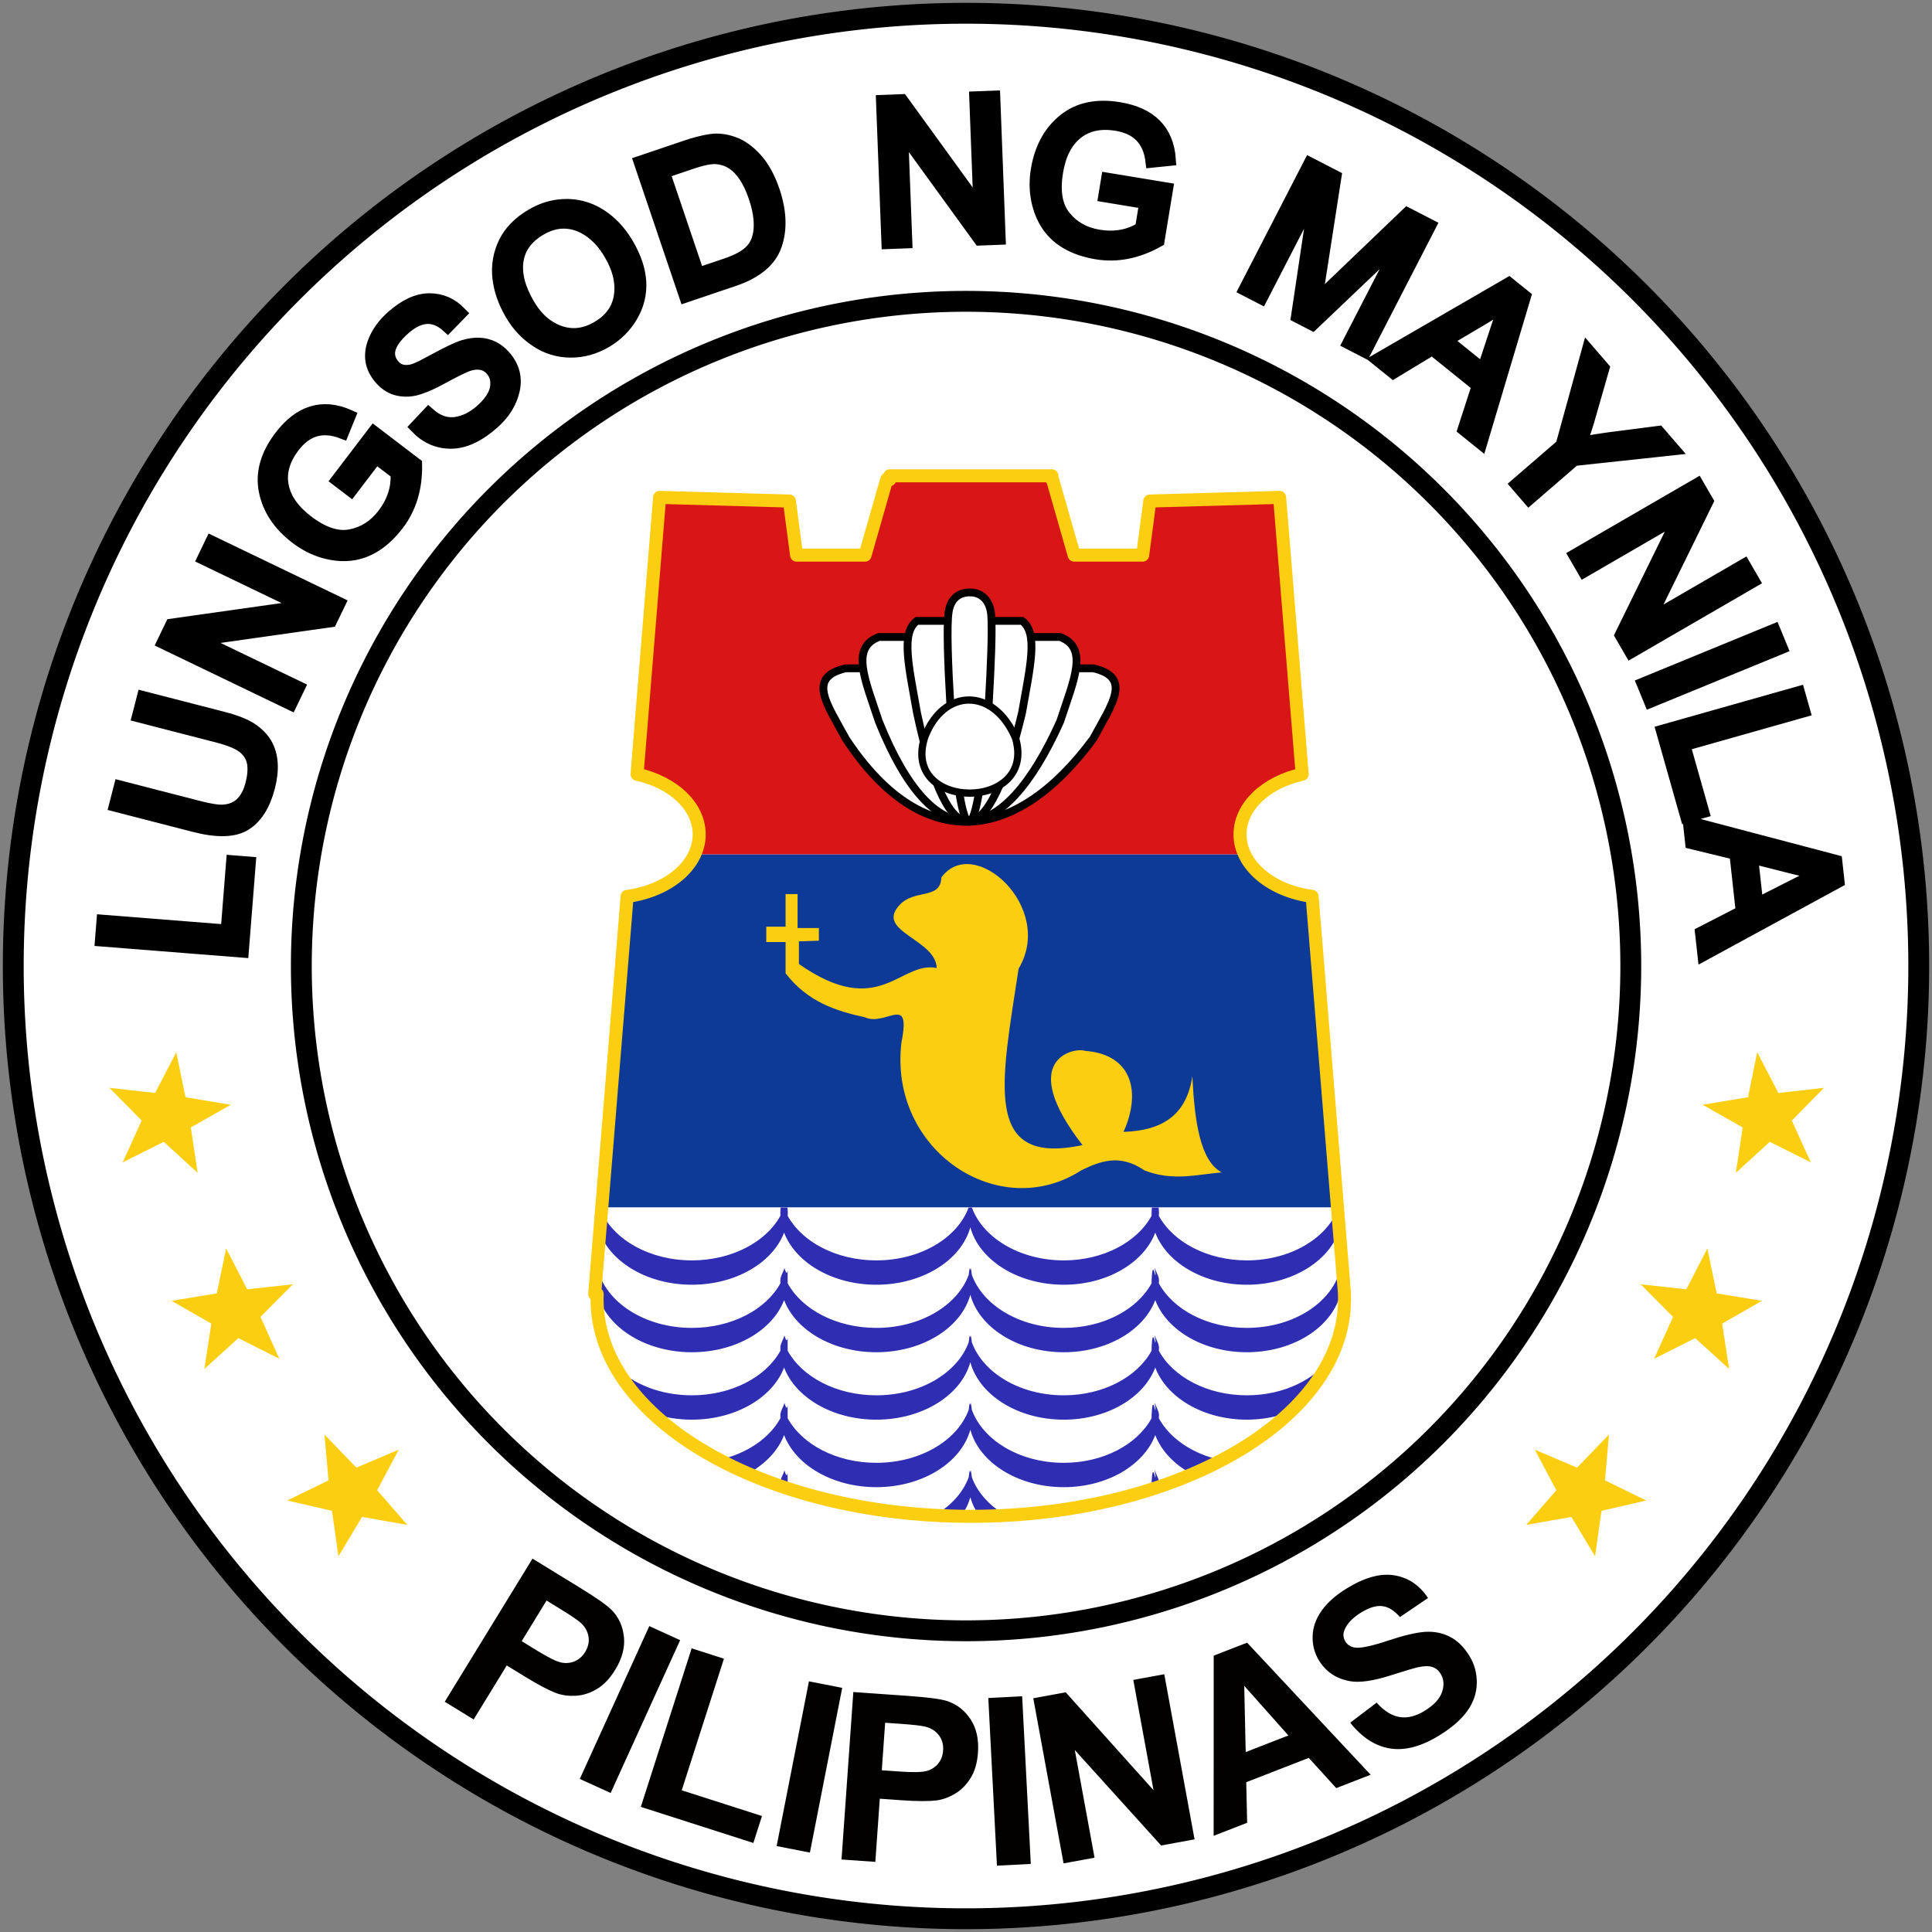
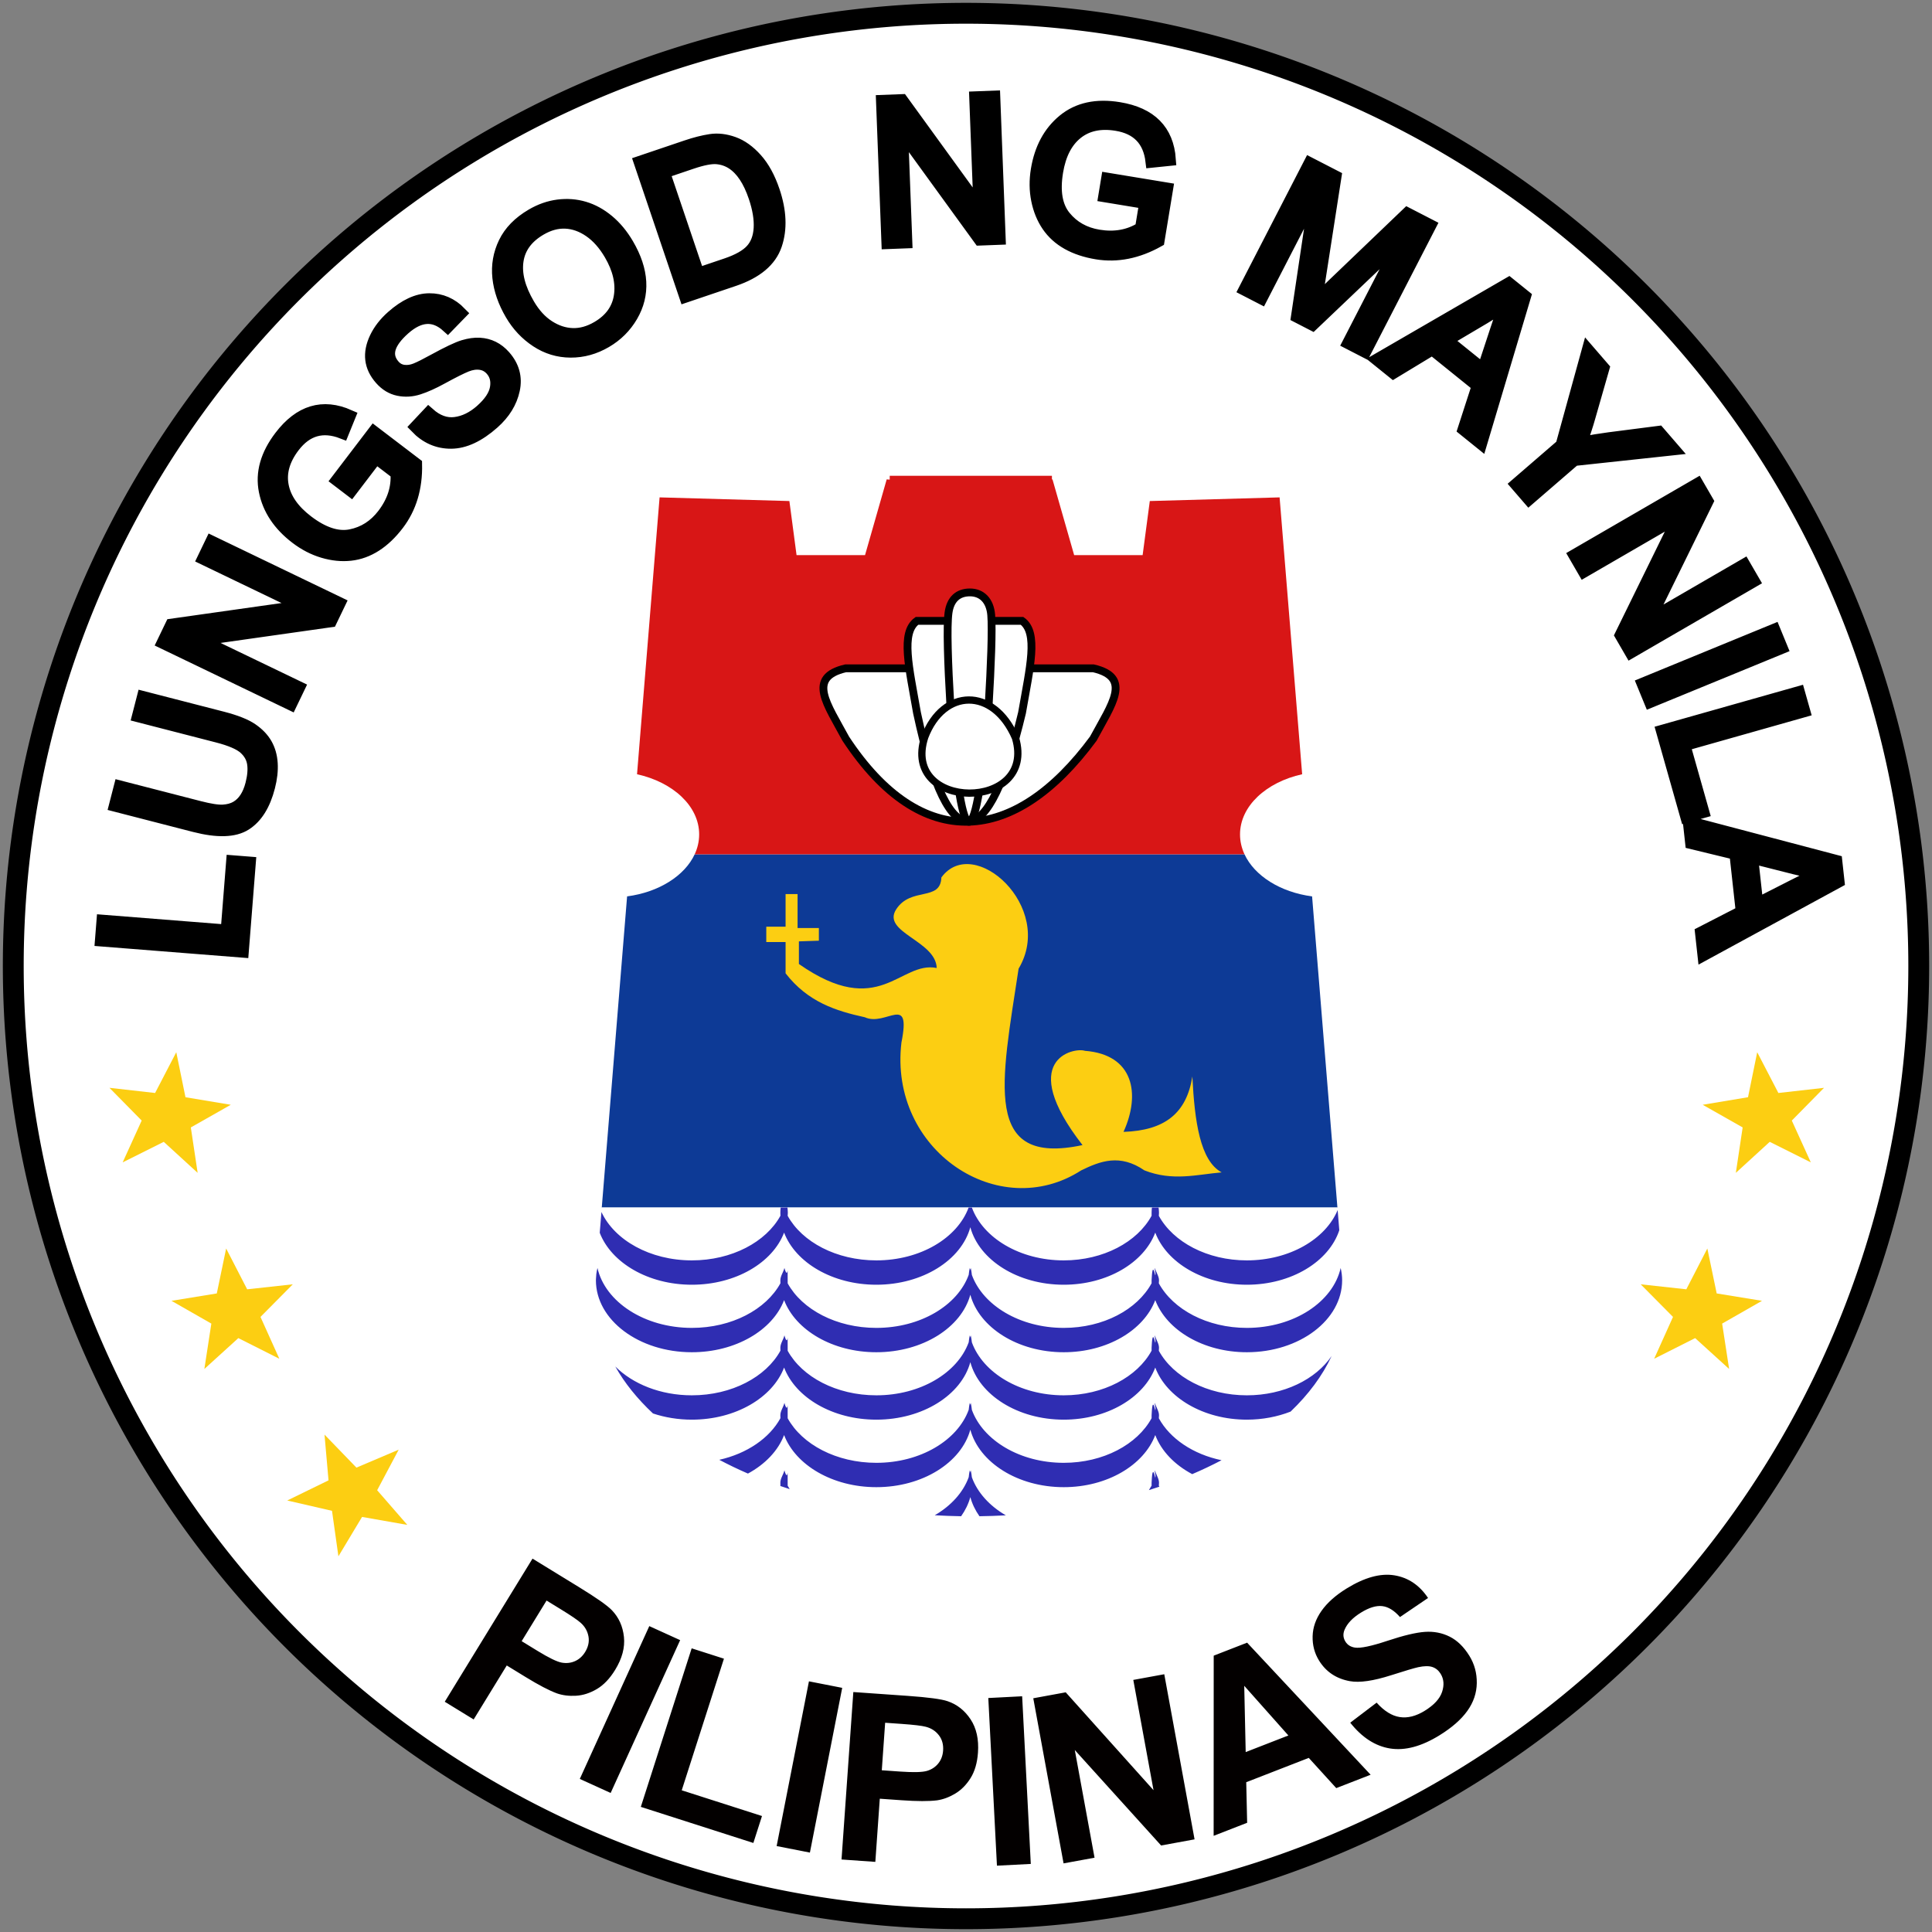
<svg xmlns="http://www.w3.org/2000/svg" xmlns:ns1="http://sodipodi.sourceforge.net/DTD/sodipodi-0.dtd" xmlns:ns2="http://www.inkscape.org/namespaces/inkscape" width="741.429" height="741.429" id="svg2" ns1:version="0.32" ns2:version="0.46" version="1.0" ns1:docname="Ph seal ncr manila.svg" ns2:output_extension="org.inkscape.output.svg.inkscape">
  <rect width="100%" height="100%" fill="#808080" stroke="none" />
  <defs id="defs4">
    <ns2:perspective ns1:type="inkscape:persp3d" ns2:vp_x="0 : 526.18109 : 1" ns2:vp_y="0 : 1000 : 0" ns2:vp_z="744.09448 : 526.18109 : 1" ns2:persp3d-origin="372.04724 : 350.78739 : 1" id="perspective10" />
    <ns2:perspective id="perspective2390" ns2:persp3d-origin="372.04724 : 350.78739 : 1" ns2:vp_z="744.09448 : 526.18109 : 1" ns2:vp_y="0 : 1000 : 0" ns2:vp_x="0 : 526.18109 : 1" ns1:type="inkscape:persp3d" />
  </defs>
  <ns1:namedview id="base" pagecolor="#ffffff" bordercolor="#666666" borderopacity="1.0" ns2:pageopacity="0.0" ns2:pageshadow="2" ns2:zoom="0.72292869" ns2:cx="616.24335" ns2:cy="370.71429" ns2:document-units="px" ns2:current-layer="layer1" showgrid="false" showguides="true" ns2:guide-bbox="true" ns2:window-width="1366" ns2:window-height="749" ns2:window-x="-4" ns2:window-y="-4" />
  <g ns2:label="Ebene 1" ns2:groupmode="layer" id="layer1">
    <path ns1:type="arc" style="fill:#ffffff;fill-opacity:1;fill-rule:evenodd;stroke:#000000;stroke-width:4.837;stroke-linecap:round;stroke-linejoin:round;stroke-miterlimit:4;stroke-dasharray:none;stroke-dashoffset:0;stroke-opacity:1" id="path2398" ns1:cx="231.87633" ns1:cy="228.20897" ns1:rx="221.05544" ns1:ry="221.05544" d="M 452.932,228.209 A 221.055,221.055 0 1 1 10.821,228.209 A 221.055,221.055 0 1 1 452.932,228.209 z" transform="matrix(1.654,0,0,1.654,-12.805,-6.739)" />
-     <path transform="matrix(1.154,0,0,1.154,103.151,107.383)" d="M 452.932,228.209 A 221.055,221.055 0 1 1 10.821,228.209 A 221.055,221.055 0 1 1 452.932,228.209 z" ns1:ry="221.05544" ns1:rx="221.05544" ns1:cy="228.20897" ns1:cx="231.87633" id="path3174" style="fill:#ffffff;fill-opacity:1;fill-rule:evenodd;stroke:#000000;stroke-width:6.933;stroke-linecap:round;stroke-linejoin:round;stroke-miterlimit:4;stroke-dasharray:none;stroke-dashoffset:0;stroke-opacity:1" ns1:type="arc" />
    <g id="g3354">
      <path id="path3262" d="M 476.219,323.594 C 476.282,323.915 476.357,324.245 476.438,324.562 C 476.356,324.243 476.282,323.918 476.219,323.594 z M 266.594,327.844 C 262.757,336.104 252.857,342.387 240.656,344 L 230.938,463.406 L 513.25,463.406 L 503.531,344 C 491.329,342.387 481.43,336.105 477.594,327.844 L 266.594,327.844 z" style="fill:#0d3a96;fill-opacity:1;fill-rule:evenodd;stroke:none;stroke-width:5;stroke-linecap:round;stroke-linejoin:round;stroke-miterlimit:4;stroke-dasharray:none;stroke-dashoffset:0;stroke-opacity:1" />
      <path id="path3266" d="M 341.438,182.594 L 341.438,184.062 L 340.281,183.969 L 331.969,213.031 L 305.688,213.031 L 302.938,192.281 L 253.125,190.875 L 244.469,297.125 C 258.283,300.175 268.312,309.356 268.312,320.219 C 268.312,322.881 267.707,325.448 266.594,327.844 L 477.594,327.844 C 476.482,325.449 475.875,322.88 475.875,320.219 C 475.875,309.356 485.905,300.175 499.719,297.125 L 491.062,190.875 L 441.25,192.281 L 438.5,213.031 L 412.219,213.031 L 403.906,183.969 L 403.688,184 L 403.688,182.594 L 341.438,182.594 z" style="fill:#d81616;fill-opacity:1;fill-rule:evenodd;stroke:none;stroke-width:5;stroke-linecap:round;stroke-linejoin:round;stroke-miterlimit:4;stroke-dasharray:none;stroke-dashoffset:0;stroke-opacity:1" />
      <path style="fill:#ffffff;fill-opacity:1;fill-rule:evenodd;stroke:none;stroke-width:5;stroke-linecap:round;stroke-linejoin:round;stroke-miterlimit:4;stroke-dasharray:none;stroke-dashoffset:0;stroke-opacity:1" d="M 230.938,463.406 L 228.219,496.594 L 229.156,496.562 C 229.126,497.262 229.125,497.953 229.125,498.656 C 229.125,544.609 293.395,581.906 372.562,581.906 C 451.73,581.906 515.969,544.609 515.969,498.656 C 515.969,497.963 515.967,497.283 515.938,496.594 L 515.969,496.594 L 513.25,463.406 L 230.938,463.406 z" id="path3309" />
      <path id="path3264" d="M 299.594,463.406 C 299.519,464.072 299.469,464.73 299.469,465.406 C 299.469,465.79 299.479,466.183 299.5,466.562 C 293.992,476.61 280.853,483.688 265.5,483.688 C 249.438,483.688 235.827,475.913 230.812,465.125 L 230.156,473.094 C 234.6,484.61 248.736,493.031 265.5,493.031 C 282.298,493.031 296.497,484.583 300.906,473.031 C 305.325,484.58 319.517,493.031 336.312,493.031 C 354.092,493.031 368.942,483.56 372.375,470.969 C 375.791,483.56 390.56,493.031 408.219,493.031 C 424.903,493.031 438.964,484.583 443.344,473.031 C 447.733,484.58 461.818,493.031 478.5,493.031 C 495.617,493.031 509.996,484.138 513.969,472.125 L 513.344,464.375 C 508.664,475.565 494.834,483.688 478.5,483.688 C 463.263,483.688 450.204,476.629 444.719,466.594 C 444.714,466.586 444.723,466.57 444.719,466.562 C 444.739,466.183 444.781,465.79 444.781,465.406 C 444.781,464.73 444.7,464.072 444.625,463.406 L 443.375,463.406 C 443.36,463.447 443.359,463.491 443.344,463.531 C 443.329,463.491 443.327,463.447 443.312,463.406 L 442.062,463.406 C 441.994,464.072 441.938,464.73 441.938,465.406 C 441.937,465.79 441.917,466.183 441.938,466.562 C 436.467,476.61 423.468,483.688 408.219,483.688 C 391.422,483.688 377.245,475.087 372.969,463.406 L 371.719,463.406 C 367.414,475.083 353.22,483.688 336.312,483.688 C 320.972,483.688 307.804,476.629 302.281,466.594 C 302.277,466.586 302.286,466.57 302.281,466.562 C 302.302,466.183 302.344,465.79 302.344,465.406 C 302.344,464.73 302.262,464.072 302.188,463.406 L 300.938,463.406 C 300.923,463.447 300.921,463.491 300.906,463.531 C 300.891,463.491 300.89,463.447 300.875,463.406 L 299.594,463.406 z M 229.281,486.594 C 229.108,487.349 228.946,488.129 228.844,488.906 C 228.842,488.916 228.845,488.927 228.844,488.938 L 228.719,490.656 C 228.71,490.877 228.688,491.091 228.688,491.312 C 228.688,506.575 245.181,518.938 265.5,518.938 C 282.298,518.938 296.497,510.489 300.906,498.938 C 305.325,510.487 319.517,518.938 336.312,518.938 C 354.092,518.938 368.942,509.466 372.375,496.875 C 375.791,509.466 390.56,518.938 408.219,518.938 C 424.903,518.938 438.964,510.489 443.344,498.938 C 447.733,510.487 461.818,518.938 478.5,518.938 C 498.682,518.938 515.063,506.575 515.062,491.312 C 515.062,489.707 514.848,488.124 514.5,486.594 C 511.558,499.631 496.573,509.594 478.5,509.594 C 463.263,509.594 450.204,502.535 444.719,492.5 C 444.714,492.492 444.723,492.477 444.719,492.469 C 444.739,492.089 444.781,491.696 444.781,491.312 C 444.781,489.707 443.566,488.124 443.219,486.594 C 443.001,487.558 443.689,488.51 443.344,489.438 C 442.317,484.895 442.078,488.466 441.938,491.312 C 441.937,491.696 441.917,492.089 441.938,492.469 C 436.467,502.516 423.468,509.594 408.219,509.594 C 391.409,509.594 377.233,500.976 372.969,489.281 C 372.87,488.377 372.732,487.47 372.531,486.594 C 372.477,486.833 372.438,487.075 372.375,487.312 C 372.313,487.074 372.211,486.834 372.156,486.594 C 371.96,487.46 371.848,488.356 371.75,489.25 C 367.474,500.96 353.251,509.594 336.312,509.594 C 320.972,509.594 307.804,502.535 302.281,492.5 C 302.277,492.492 302.286,492.477 302.281,492.469 C 302.174,482.06 302.629,492.309 301.031,486.594 C 300.681,488.124 299.469,489.707 299.469,491.312 C 299.469,491.696 299.479,492.089 299.5,492.469 C 293.992,502.516 280.853,509.594 265.5,509.594 C 247.304,509.594 232.244,499.631 229.281,486.594 z M 301.031,512.469 C 300.681,513.999 299.469,515.582 299.469,517.188 C 299.469,517.571 299.479,517.964 299.5,518.344 C 293.992,528.391 280.853,535.469 265.5,535.469 C 253.483,535.469 242.83,531.113 236.125,524.406 C 239.704,530.791 244.606,536.833 250.594,542.438 C 255.158,543.959 260.187,544.812 265.5,544.812 C 282.298,544.813 296.497,536.364 300.906,524.812 C 305.325,536.362 319.517,544.813 336.312,544.812 C 354.092,544.813 368.942,535.341 372.375,522.75 C 375.791,535.341 390.56,544.813 408.219,544.812 C 424.903,544.813 438.964,536.364 443.344,524.812 C 447.733,536.362 461.818,544.813 478.5,544.812 C 484.548,544.813 490.255,543.685 495.281,541.719 C 502.149,535.14 507.499,527.979 511.031,520.375 C 504.98,529.322 492.688,535.469 478.5,535.469 C 463.263,535.469 450.204,528.41 444.719,518.375 C 444.714,518.367 444.723,518.352 444.719,518.344 C 444.739,517.964 444.781,517.571 444.781,517.188 C 444.781,515.582 443.566,513.999 443.219,512.469 C 443.001,513.433 443.689,514.385 443.344,515.312 C 442.317,510.77 442.078,514.341 441.938,517.188 C 441.937,517.571 441.917,517.964 441.938,518.344 C 436.467,528.391 423.468,535.469 408.219,535.469 C 391.409,535.469 377.233,526.851 372.969,515.156 C 372.87,514.252 372.732,513.345 372.531,512.469 C 372.477,512.708 372.438,512.95 372.375,513.188 C 372.313,512.949 372.211,512.709 372.156,512.469 C 371.96,513.335 371.848,514.231 371.75,515.125 C 367.474,526.835 353.251,535.469 336.312,535.469 C 320.972,535.469 307.804,528.41 302.281,518.375 C 302.277,518.367 302.286,518.352 302.281,518.344 C 302.174,507.935 302.629,518.184 301.031,512.469 z M 301.031,538.375 C 300.681,539.906 299.469,541.489 299.469,543.094 C 299.469,543.477 299.479,543.87 299.5,544.25 C 295.304,551.904 286.686,557.827 276.031,560.219 C 279.545,562.076 283.213,563.851 287.031,565.5 C 293.631,561.922 298.607,556.743 300.906,550.719 C 305.325,562.268 319.517,570.719 336.312,570.719 C 354.092,570.719 368.942,561.247 372.375,548.656 C 375.791,561.247 390.56,570.719 408.219,570.719 C 424.903,570.719 438.964,562.27 443.344,550.719 C 445.68,556.866 450.771,562.134 457.531,565.719 C 461.436,564.048 465.193,562.262 468.781,560.375 C 457.862,558.1 448.992,552.099 444.719,544.281 C 444.714,544.273 444.723,544.258 444.719,544.25 C 444.739,543.87 444.781,543.478 444.781,543.094 C 444.781,541.489 443.566,539.906 443.219,538.375 C 443.001,539.339 443.689,540.291 443.344,541.219 C 442.317,536.676 442.078,540.247 441.938,543.094 C 441.937,543.477 441.917,543.87 441.938,544.25 C 436.467,554.297 423.468,561.375 408.219,561.375 C 391.409,561.375 377.233,552.757 372.969,541.062 C 372.87,540.158 372.732,539.251 372.531,538.375 C 372.477,538.615 372.438,538.856 372.375,539.094 C 372.313,538.855 372.211,538.616 372.156,538.375 C 371.96,539.241 371.848,540.137 371.75,541.031 C 367.474,552.741 353.251,561.375 336.312,561.375 C 320.972,561.375 307.804,554.316 302.281,544.281 C 302.277,544.273 302.286,544.258 302.281,544.25 C 302.174,533.841 302.629,544.09 301.031,538.375 z M 301.031,564.25 C 300.681,565.781 299.469,567.364 299.469,568.969 C 299.469,569.352 299.479,569.745 299.5,570.125 C 299.475,570.17 299.431,570.205 299.406,570.25 C 300.615,570.667 301.831,571.072 303.062,571.469 C 302.787,571.034 302.527,570.603 302.281,570.156 C 302.277,570.148 302.286,570.133 302.281,570.125 C 302.174,559.716 302.629,569.965 301.031,564.25 z M 372.156,564.25 C 371.96,565.116 371.848,566.012 371.75,566.906 C 369.605,572.78 364.953,577.876 358.719,581.5 C 362.059,581.686 365.441,581.824 368.844,581.875 C 370.45,579.597 371.666,577.131 372.375,574.531 C 373.08,577.131 374.276,579.597 375.875,581.875 C 379.277,581.83 382.66,581.712 386,581.531 C 379.768,577.911 375.114,572.822 372.969,566.938 C 372.87,566.033 372.732,565.126 372.531,564.25 C 372.477,564.49 372.438,564.731 372.375,564.969 C 372.313,564.73 372.211,564.491 372.156,564.25 z M 443.219,564.25 C 443.001,565.214 443.689,566.166 443.344,567.094 C 442.317,562.551 442.078,566.122 441.938,568.969 C 441.937,569.352 441.917,569.745 441.938,570.125 C 441.62,570.708 441.273,571.282 440.906,571.844 C 442.264,571.415 443.607,570.984 444.938,570.531 C 444.866,570.405 444.788,570.283 444.719,570.156 C 444.714,570.148 444.723,570.133 444.719,570.125 C 444.739,569.745 444.781,569.353 444.781,568.969 C 444.781,567.364 443.566,565.781 443.219,564.25 z" style="fill:#2f2db2;fill-opacity:1;fill-rule:evenodd;stroke:none;stroke-width:1;stroke-linecap:round;stroke-linejoin:round;stroke-miterlimit:4;stroke-dasharray:none;stroke-dashoffset:0;stroke-opacity:1" />
-       <path id="rect3248" d="M 341.446,182.594 L 341.446,184.062 L 340.29,183.969 L 331.977,213.031 L 305.696,213.031 L 302.946,192.281 L 253.133,190.875 L 244.477,297.125 C 258.291,300.175 268.321,309.356 268.321,320.219 C 268.321,332.058 256.404,341.92 240.665,344 L 228.227,496.594 L 229.165,496.562 C 229.135,497.262 229.133,497.953 229.133,498.656 C 229.133,544.609 293.403,581.906 372.571,581.906 C 451.739,581.906 515.977,544.609 515.977,498.656 C 515.977,497.963 515.975,497.283 515.946,496.594 L 515.977,496.594 L 503.54,344 C 487.8,341.92 475.883,332.058 475.883,320.219 C 475.883,309.356 485.913,300.175 499.727,297.125 L 491.071,190.875 L 441.258,192.281 L 438.508,213.031 L 412.227,213.031 L 403.915,183.969 L 403.696,184 L 403.696,182.594 L 341.446,182.594 z" style="fill:none;fill-opacity:1;fill-rule:evenodd;stroke:#fcce12;stroke-width:5;stroke-linecap:round;stroke-linejoin:round;stroke-miterlimit:4;stroke-dasharray:none;stroke-dashoffset:0;stroke-opacity:1" />
    </g>
    <g id="g3182">
      <path transform="matrix(1.076,0.328,-0.328,1.076,314.838,23.613)" d="M -92.673,424.608 L -106.817,417.863 L -118.183,428.648 L -116.139,413.113 L -129.909,405.636 L -114.502,402.779 L -111.646,387.372 L -104.168,401.142 L -88.633,399.098 L -99.418,410.465 L -92.673,424.608 z" ns2:randomized="0" ns2:rounded="0" ns2:flatsided="false" ns1:arg2="1.4137167" ns1:arg1="0.78539816" ns1:r2="8.9001884" ns1:r1="21.970547" ns1:cy="409.07251" ns1:cx="-108.20896" ns1:sides="5" id="path3176" style="opacity:1;fill:#fcce12;fill-opacity:1;fill-rule:evenodd;stroke:none;stroke-width:1;stroke-linecap:round;stroke-linejoin:round;stroke-miterlimit:4;stroke-dasharray:none;stroke-dashoffset:0;stroke-opacity:1" ns1:type="star" />
      <path ns1:type="star" style="opacity:1;fill:#fcce12;fill-opacity:1;fill-rule:evenodd;stroke:none;stroke-width:1;stroke-linecap:round;stroke-linejoin:round;stroke-miterlimit:4;stroke-dasharray:none;stroke-dashoffset:0;stroke-opacity:1" id="path3178" ns1:sides="5" ns1:cx="-108.20896" ns1:cy="409.07251" ns1:r1="21.970547" ns1:r2="8.9001884" ns1:arg1="0.78539816" ns1:arg2="1.4137167" ns2:flatsided="false" ns2:rounded="0" ns2:randomized="0" d="M -92.673,424.608 L -106.817,417.863 L -118.183,428.648 L -116.139,413.113 L -129.909,405.636 L -114.502,402.779 L -111.646,387.372 L -104.168,401.142 L -88.633,399.098 L -99.418,410.465 L -92.673,424.608 z" transform="matrix(1.124,2.4510305e-2,-2.4510305e-2,1.124,221.771,46.455)" />
      <path transform="matrix(1.084,-0.301,0.301,1.084,128.958,97.025)" d="M -92.673,424.608 L -106.817,417.863 L -118.183,428.648 L -116.139,413.113 L -129.909,405.636 L -114.502,402.779 L -111.646,387.372 L -104.168,401.142 L -88.633,399.098 L -99.418,410.465 L -92.673,424.608 z" ns2:randomized="0" ns2:rounded="0" ns2:flatsided="false" ns1:arg2="1.4137167" ns1:arg1="0.78539816" ns1:r2="8.9001884" ns1:r1="21.970547" ns1:cy="409.07251" ns1:cx="-108.20896" ns1:sides="5" id="path3180" style="opacity:1;fill:#fcce12;fill-opacity:1;fill-rule:evenodd;stroke:none;stroke-width:1;stroke-linecap:round;stroke-linejoin:round;stroke-miterlimit:4;stroke-dasharray:none;stroke-dashoffset:0;stroke-opacity:1" ns1:type="star" />
    </g>
    <g id="g3187" transform="matrix(-1,0,0,1,742,0)">
      <path ns1:type="star" style="opacity:1;fill:#fcce12;fill-opacity:1;fill-rule:evenodd;stroke:none;stroke-width:1;stroke-linecap:round;stroke-linejoin:round;stroke-miterlimit:4;stroke-dasharray:none;stroke-dashoffset:0;stroke-opacity:1" id="path3189" ns1:sides="5" ns1:cx="-108.20896" ns1:cy="409.07251" ns1:r1="21.970547" ns1:r2="8.9001884" ns1:arg1="0.78539816" ns1:arg2="1.4137167" ns2:flatsided="false" ns2:rounded="0" ns2:randomized="0" d="M -92.673,424.608 L -106.817,417.863 L -118.183,428.648 L -116.139,413.113 L -129.909,405.636 L -114.502,402.779 L -111.646,387.372 L -104.168,401.142 L -88.633,399.098 L -99.418,410.465 L -92.673,424.608 z" transform="matrix(1.076,0.328,-0.328,1.076,314.838,23.613)" />
      <path transform="matrix(1.124,2.4510305e-2,-2.4510305e-2,1.124,221.771,46.455)" d="M -92.673,424.608 L -106.817,417.863 L -118.183,428.648 L -116.139,413.113 L -129.909,405.636 L -114.502,402.779 L -111.646,387.372 L -104.168,401.142 L -88.633,399.098 L -99.418,410.465 L -92.673,424.608 z" ns2:randomized="0" ns2:rounded="0" ns2:flatsided="false" ns1:arg2="1.4137167" ns1:arg1="0.78539816" ns1:r2="8.9001884" ns1:r1="21.970547" ns1:cy="409.07251" ns1:cx="-108.20896" ns1:sides="5" id="path3191" style="opacity:1;fill:#fcce12;fill-opacity:1;fill-rule:evenodd;stroke:none;stroke-width:1;stroke-linecap:round;stroke-linejoin:round;stroke-miterlimit:4;stroke-dasharray:none;stroke-dashoffset:0;stroke-opacity:1" ns1:type="star" />
-       <path ns1:type="star" style="opacity:1;fill:#fcce12;fill-opacity:1;fill-rule:evenodd;stroke:none;stroke-width:1;stroke-linecap:round;stroke-linejoin:round;stroke-miterlimit:4;stroke-dasharray:none;stroke-dashoffset:0;stroke-opacity:1" id="path3193" ns1:sides="5" ns1:cx="-108.20896" ns1:cy="409.07251" ns1:r1="21.970547" ns1:r2="8.9001884" ns1:arg1="0.78539816" ns1:arg2="1.4137167" ns2:flatsided="false" ns2:rounded="0" ns2:randomized="0" d="M -92.673,424.608 L -106.817,417.863 L -118.183,428.648 L -116.139,413.113 L -129.909,405.636 L -114.502,402.779 L -111.646,387.372 L -104.168,401.142 L -88.633,399.098 L -99.418,410.465 L -92.673,424.608 z" transform="matrix(1.084,-0.301,0.301,1.084,128.958,97.025)" />
    </g>
    <path style="font-size:116px;font-style:normal;font-variant:normal;font-weight:normal;font-stretch:normal;text-align:start;line-height:125%;writing-mode:lr-tb;text-anchor:start;fill:#000000;fill-opacity:1;stroke:#000000;stroke-width:5;stroke-linecap:butt;stroke-linejoin:miter;stroke-miterlimit:4;stroke-dasharray:none;stroke-opacity:1;font-family:Browallia New;-inkscape-font-specification:Browallia New" d="M 92.988,364.994 L 38.951,360.723 L 39.518,353.552 L 87.174,357.319 L 89.276,330.724 L 95.657,331.228 L 92.988,364.994 z M 53.184,274.69 L 54.978,267.724 L 85.31,275.538 C 90.393,276.847 94.144,278.331 96.564,279.987 C 98.984,281.644 100.797,283.534 102.005,285.659 C 103.212,287.783 103.902,290.213 104.075,292.948 C 104.248,295.683 103.91,298.696 103.062,301.987 C 101.3,308.825 98.322,313.575 94.127,316.237 C 89.931,318.9 83.446,319.101 74.67,316.84 L 44.338,309.025 L 46.132,302.06 L 76.409,309.86 C 80.578,310.934 83.663,311.407 85.665,311.279 C 87.667,311.152 89.367,310.683 90.765,309.873 C 92.163,309.064 93.355,307.918 94.341,306.437 C 95.327,304.956 96.098,303.136 96.654,300.979 C 97.445,297.908 97.666,295.235 97.316,292.961 C 96.966,290.687 95.84,288.701 93.938,287.002 C 92.036,285.303 88.543,283.799 83.461,282.49 L 53.184,274.69 z M 111.537,270.064 L 62.696,246.553 L 65.89,239.919 L 116.55,232.749 L 78.222,214.299 L 81.22,208.073 L 130.061,231.583 L 126.867,238.218 L 76.131,245.414 L 114.51,263.889 L 111.537,270.064 z M 134.673,188.102 L 129.583,184.221 L 143.492,165.979 L 159.482,178.171 C 159.675,187.198 157.378,194.849 152.593,201.124 C 149.96,204.578 147.131,207.276 144.106,209.219 C 141.081,211.163 137.883,212.321 134.512,212.695 C 131.14,213.068 127.645,212.717 124.024,211.643 C 120.404,210.568 116.972,208.794 113.729,206.321 C 107.183,201.33 103.215,195.372 101.823,188.447 C 100.432,181.522 102.392,174.576 107.704,167.609 C 115.122,157.881 123.874,155.246 133.958,159.707 L 131.439,165.906 C 123.85,162.968 117.571,164.758 112.603,171.274 C 108.779,176.288 107.342,181.318 108.291,186.363 C 109.241,191.408 112.433,196.002 117.868,200.146 C 123.963,204.794 129.543,206.615 134.608,205.609 C 139.672,204.604 143.875,201.909 147.218,197.525 C 151.042,192.51 152.749,187.188 152.341,181.558 L 144.323,175.445 L 134.673,188.102 z M 159.788,163.838 L 164.463,158.865 C 167.738,161.765 171.141,162.987 174.673,162.532 C 178.205,162.077 181.553,160.448 184.719,157.643 C 188.083,154.664 190.011,151.758 190.503,148.925 C 190.995,146.093 190.39,143.716 188.688,141.794 C 187.511,140.465 186.074,139.683 184.376,139.446 C 182.678,139.21 180.877,139.469 178.972,140.223 C 177.068,140.977 173.888,142.57 169.435,145.002 C 166.142,146.809 163.2,148.129 160.608,148.962 C 158.017,149.795 155.453,149.947 152.917,149.419 C 150.381,148.891 148.149,147.539 146.221,145.363 C 144.168,143.045 142.986,140.586 142.675,137.986 C 142.364,135.386 142.906,132.623 144.3,129.698 C 145.694,126.773 147.79,124.071 150.589,121.593 C 155.478,117.261 160.191,115.078 164.727,115.045 C 169.263,115.012 173.219,116.73 176.593,120.197 L 171.801,125.123 C 166.629,120.423 161.032,120.74 155.012,126.073 C 148.794,131.582 147.487,136.371 151.093,140.441 C 152.145,141.628 153.434,142.315 154.961,142.501 C 156.487,142.687 158.039,142.46 159.616,141.82 C 161.193,141.18 163.49,140.028 166.506,138.365 C 171.873,135.426 175.674,133.623 177.908,132.956 C 180.141,132.289 182.185,132.004 184.038,132.103 C 185.891,132.202 187.603,132.64 189.175,133.417 C 190.746,134.194 192.183,135.318 193.485,136.788 C 196.84,140.575 198.013,144.833 197.005,149.56 C 195.997,154.287 193.401,158.503 189.218,162.209 C 183.621,167.167 178.267,169.665 173.156,169.703 C 168.044,169.741 163.588,167.787 159.788,163.838 L 159.788,163.838 z M 196.321,120.533 C 193.572,115.841 191.949,111.168 191.453,106.513 C 190.958,101.858 191.729,97.423 193.767,93.209 C 195.806,88.995 199.268,85.456 204.155,82.592 C 207.413,80.683 210.762,79.508 214.202,79.068 C 217.643,78.628 220.964,78.881 224.166,79.827 C 227.369,80.773 230.399,82.434 233.256,84.808 C 236.113,87.182 238.601,90.177 240.72,93.793 C 243.66,98.81 245.257,103.608 245.511,108.186 C 245.764,112.764 244.695,117.1 242.301,121.194 C 239.908,125.288 236.626,128.557 232.456,131.001 C 228.156,133.521 223.656,134.768 218.958,134.741 C 214.26,134.715 209.933,133.4 205.977,130.794 C 202.021,128.188 198.802,124.768 196.321,120.533 L 196.321,120.533 z M 202.731,116.908 C 204.907,120.622 207.489,123.441 210.478,125.367 C 213.466,127.292 216.554,128.305 219.743,128.406 C 222.931,128.507 226.138,127.613 229.363,125.723 C 234.381,122.783 237.282,118.752 238.067,113.631 C 238.852,108.51 237.593,103.132 234.29,97.496 C 232.018,93.619 229.379,90.646 226.373,88.578 C 223.367,86.51 220.255,85.401 217.038,85.251 C 213.821,85.102 210.583,85.981 207.326,87.89 C 204.719,89.417 202.675,91.195 201.194,93.223 C 199.713,95.251 198.785,97.534 198.413,100.072 C 198.04,102.61 198.213,105.277 198.932,108.072 C 199.651,110.867 200.917,113.813 202.731,116.908 L 202.731,116.908 z M 263.103,113.623 L 245.728,62.278 L 263.433,56.287 C 266.795,55.149 269.869,54.368 272.656,53.943 C 275.442,53.518 278.366,53.854 281.428,54.951 C 284.49,56.048 287.383,58.118 290.107,61.163 C 292.832,64.207 295.047,68.251 296.754,73.294 C 299.368,81.02 299.653,87.9 297.609,93.933 C 295.565,99.967 290.233,104.442 281.613,107.359 L 263.103,113.623 z M 267.865,105.254 L 278.81,101.551 C 283.317,100.026 286.544,98.196 288.493,96.062 C 290.442,93.927 291.518,91.101 291.723,87.584 C 291.928,84.066 291.268,80.054 289.743,75.547 C 288.678,72.4 287.433,69.751 286.008,67.602 C 284.583,65.454 282.973,63.786 281.176,62.6 C 279.38,61.414 277.37,60.719 275.148,60.514 C 272.926,60.309 269.669,60.933 265.377,62.386 L 254.593,66.035 L 267.865,105.254 z M 340.76,93.081 L 338.692,38.915 L 346.05,38.634 L 376.086,80.055 L 374.463,37.549 L 381.368,37.285 L 383.436,91.451 L 376.079,91.732 L 345.984,50.256 L 347.609,92.819 L 340.76,93.081 z M 424.005,75.113 L 425.046,68.798 L 447.68,72.529 L 444.409,92.369 C 436.527,96.772 428.692,98.331 420.905,97.047 C 416.621,96.341 412.911,95.107 409.776,93.347 C 406.641,91.586 404.118,89.304 402.208,86.502 C 400.297,83.699 398.967,80.447 398.219,76.746 C 397.471,73.044 397.428,69.181 398.092,65.157 C 399.431,57.035 402.833,50.736 408.297,46.26 C 413.761,41.784 420.815,40.259 429.459,41.684 C 441.53,43.674 447.961,50.168 448.75,61.167 L 442.093,61.849 C 441.129,53.768 436.605,49.062 428.52,47.729 C 422.298,46.703 417.181,47.792 413.171,50.996 C 409.16,54.2 406.598,59.174 405.487,65.917 C 404.24,73.481 405.248,79.263 408.511,83.264 C 411.774,87.266 416.125,89.715 421.565,90.612 C 427.786,91.638 433.288,90.65 438.069,87.65 L 439.709,77.702 L 424.005,75.113 z M 477.858,111.064 L 502.686,62.88 L 512.303,67.835 L 506.092,107.835 L 504.75,116.128 L 511.287,109.748 L 540.096,82.156 L 548.655,86.566 L 523.827,134.751 L 517.684,131.586 L 538.465,91.256 L 503.687,124.373 L 497.947,121.416 L 505.145,73.195 L 484,114.229 L 477.858,111.064 z M 528.781,138.034 L 579.038,108.932 L 585.034,113.769 L 568.28,169.898 L 561.888,164.742 L 567.308,148.01 L 549.675,133.784 L 534.732,142.835 L 528.781,138.034 z M 554.925,130.524 L 569.252,142.082 L 574.268,126.843 C 575.952,121.749 577.3,118.034 578.312,115.696 C 575.601,117.974 572.68,120.032 569.547,121.87 L 554.925,130.524 z M 582.101,185.909 L 599.459,170.913 L 609.455,134.658 L 615.157,141.258 L 609.769,160.06 C 608.937,163.025 607.834,166.398 606.46,170.179 C 610.586,169.41 614.284,168.809 617.555,168.379 L 636.486,165.946 L 641.929,172.247 L 604.125,176.313 L 586.766,191.31 L 582.101,185.909 z M 604.466,213.162 L 651.365,185.983 L 655.057,192.354 L 632.511,238.284 L 669.314,216.954 L 672.779,222.933 L 625.88,250.113 L 622.188,243.742 L 644.755,197.735 L 607.903,219.092 L 604.466,213.162 z M 630.647,262.507 L 680.79,241.92 L 683.501,248.522 L 633.357,269.109 L 630.647,262.507 z M 638.05,280.626 L 690.207,265.868 L 692.166,272.79 L 646.167,285.805 L 653.43,311.475 L 647.272,313.218 L 638.05,280.626 z M 648.352,315.761 L 704.509,330.562 L 705.35,338.219 L 653.894,366.208 L 652.997,358.044 L 668.638,350.001 L 666.164,327.48 L 649.187,323.362 L 648.352,315.761 z M 672.186,328.87 L 674.196,347.168 L 688.497,339.899 C 693.283,337.474 696.859,335.79 699.225,334.846 C 695.697,334.55 692.174,333.949 688.656,333.044 L 672.186,328.87 z" id="text3204" />
    <path style="font-size:90px;font-style:normal;font-variant:normal;font-weight:bold;font-stretch:normal;text-align:start;line-height:125%;writing-mode:lr-tb;text-anchor:start;fill:#030000;fill-opacity:1;stroke:none;stroke-width:1px;stroke-linecap:butt;stroke-linejoin:miter;stroke-opacity:1;font-family:Arial;-inkscape-font-specification:Arial Bold" ns2:transform-center-x="-1.7493295" ns2:transform-center-y="299.03262" d="M 170.683,653.064 L 204.357,598.141 L 222.153,609.052 C 228.896,613.186 233.124,616.156 234.835,617.961 C 237.476,620.715 239.013,624.123 239.444,628.184 C 239.874,632.246 238.75,636.462 236.07,640.833 C 234.003,644.205 231.653,646.664 229.02,648.212 C 226.388,649.759 223.726,650.61 221.037,650.765 C 218.347,650.921 215.898,650.613 213.69,649.843 C 210.72,648.745 206.726,646.656 201.706,643.578 L 194.475,639.145 L 181.773,659.863 L 170.683,653.064 z M 209.75,614.231 L 200.195,629.816 L 206.264,633.538 C 210.635,636.217 213.733,637.722 215.559,638.051 C 217.385,638.38 219.091,638.189 220.678,637.478 C 222.265,636.767 223.556,635.6 224.552,633.977 C 225.777,631.979 226.2,629.97 225.823,627.952 C 225.445,625.933 224.457,624.211 222.858,622.783 C 221.687,621.722 219.104,619.966 215.107,617.516 L 209.75,614.231 z M 222.506,682.684 L 249.175,624.04 L 261.016,629.425 L 234.347,688.069 L 222.506,682.684 z M 245.923,693.412 L 265.435,632.567 L 277.821,636.539 L 261.624,687.048 L 292.423,696.924 L 289.109,707.26 L 245.923,693.412 z M 298.045,708.452 L 310.443,645.232 L 323.207,647.736 L 310.81,710.955 L 298.045,708.452 z M 322.946,713.604 L 327.474,649.34 L 348.297,650.807 C 356.187,651.363 361.308,652.047 363.659,652.859 C 367.273,654.083 370.209,656.397 372.465,659.801 C 374.722,663.206 375.67,667.465 375.31,672.579 C 375.032,676.524 374.082,679.791 372.46,682.379 C 370.839,684.966 368.871,686.95 366.556,688.328 C 364.242,689.707 361.927,690.565 359.613,690.901 C 356.472,691.296 351.964,691.287 346.09,690.873 L 337.63,690.277 L 335.921,714.519 L 322.946,713.604 z M 339.684,661.126 L 338.399,679.362 L 345.5,679.862 C 350.615,680.222 354.057,680.127 355.829,679.577 C 357.601,679.026 359.026,678.069 360.106,676.706 C 361.186,675.343 361.793,673.712 361.927,671.812 C 362.092,669.474 361.541,667.497 360.275,665.881 C 359.008,664.264 357.336,663.192 355.259,662.664 C 353.73,662.262 350.628,661.897 345.952,661.567 L 339.684,661.126 z M 382.59,715.975 L 379.274,651.636 L 392.264,650.967 L 395.58,715.305 L 382.59,715.975 z M 408.159,715.098 L 396.533,651.732 L 408.981,649.448 L 442.68,687.005 L 434.916,644.689 L 446.802,642.508 L 458.428,705.875 L 445.591,708.23 L 412.464,671.595 L 420.046,712.917 L 408.159,715.098 z M 525.994,681.081 L 512.806,686.211 L 502.258,674.613 L 478.259,683.949 L 478.609,699.515 L 465.749,704.518 L 465.776,635.38 L 478.595,630.393 L 525.994,681.081 z M 494.432,666.01 L 477.491,646.949 L 478.05,672.384 L 494.432,666.01 z M 518.172,661.103 L 528.297,653.41 C 531.176,656.625 534.13,658.469 537.158,658.942 C 540.186,659.414 543.383,658.612 546.749,656.535 C 550.314,654.335 552.536,651.923 553.412,649.3 C 554.289,646.676 554.105,644.354 552.859,642.335 C 552.059,641.038 550.998,640.169 549.676,639.729 C 548.354,639.288 546.538,639.315 544.227,639.811 C 542.654,640.163 539.207,641.188 533.887,642.887 C 527.045,645.077 521.766,645.839 518.05,645.171 C 512.822,644.231 508.87,641.592 506.193,637.254 C 504.47,634.461 503.651,631.361 503.734,627.953 C 503.817,624.546 504.956,621.287 507.151,618.177 C 509.346,615.067 512.55,612.212 516.764,609.612 C 523.645,605.366 529.756,603.678 535.095,604.549 C 540.435,605.42 544.746,608.32 548.028,613.248 L 537.258,620.565 C 535.046,618.04 532.78,616.641 530.46,616.368 C 528.14,616.096 525.422,616.921 522.305,618.844 C 519.089,620.829 516.978,623.043 515.974,625.487 C 515.325,627.058 515.439,628.554 516.316,629.975 C 517.116,631.272 518.349,632.043 520.015,632.289 C 522.134,632.599 526.279,631.728 532.449,629.677 C 538.619,627.626 543.414,626.483 546.833,626.25 C 550.252,626.016 553.417,626.628 556.33,628.084 C 559.242,629.54 561.767,632.001 563.906,635.467 C 565.844,638.608 566.787,642.089 566.734,645.908 C 566.681,649.728 565.47,653.289 563.102,656.592 C 560.733,659.895 557.168,663.016 552.406,665.954 C 545.475,670.231 539.163,671.913 533.471,671.002 C 527.779,670.09 522.68,666.791 518.172,661.103 L 518.172,661.103 z" id="text3212" />
    <path style="fill:#fcce12;fill-opacity:1;fill-rule:evenodd;stroke:none;stroke-width:1px;stroke-linecap:butt;stroke-linejoin:miter;stroke-opacity:1" d="M 457.584,413.123 C 455.348,427.239 446.995,433.854 431.162,434.373 C 437.764,419.849 435.117,404.71 416.362,403.265 C 412.056,401.803 389.889,406.607 415.428,439.439 C 376.893,447.681 384.237,415.669 390.901,371.734 C 405.032,348.084 373.624,319.849 361.264,336.731 C 360.937,346.102 349.544,340.19 343.903,349.003 C 338.263,357.816 359.147,360.981 359.475,371.478 C 345.286,368.66 337.556,391.573 306.589,369.945 L 306.589,361.259 L 314.253,361.003 L 314.253,356.149 L 306.078,356.149 L 306.078,343.119 L 301.479,343.119 L 301.479,355.638 L 294.07,355.638 L 294.07,361.514 L 301.479,361.514 L 301.479,373.522 C 310.057,384.592 320.837,387.953 331.882,390.384 C 340.04,394.103 349.774,380.889 345.934,400.093 C 341.036,441.484 383.348,469.515 414.917,449.147 C 422.288,445.551 429.809,442.701 439.188,449.147 C 450.068,453.405 459.217,450.74 468.825,449.914 C 460.551,445.47 458.442,430.376 457.584,413.123 z" id="path3361" ns1:nodetypes="cccccczccccccccccccccccccc" />
    <g id="g3412">
      <g id="g3405">
        <path style="fill:#ffffff;fill-rule:evenodd;stroke:#000000;stroke-width:3;stroke-linecap:butt;stroke-linejoin:miter;stroke-miterlimit:4;stroke-dasharray:none;stroke-opacity:1" d="M 324.562,256.469 C 309.529,259.933 317.413,270.163 324.562,283.469 C 353.713,327.742 389.535,324.202 419.562,283.469 C 426.712,270.163 434.596,259.933 419.562,256.469 L 414.375,256.469 L 373.75,256.469 L 370.344,256.469 L 368.594,256.469 L 324.562,256.469 z" id="path3363" ns1:nodetypes="ccccccccc" />
-         <path ns1:nodetypes="ccccccccc" id="path3374" d="M 337.27,244.461 C 326.258,248.619 332.033,260.899 337.27,276.873 C 358.622,330.02 384.861,325.77 406.855,276.873 C 412.092,260.899 417.867,248.619 406.855,244.461 L 403.056,244.461 L 373.299,244.461 L 370.804,244.461 L 369.522,244.461 L 337.27,244.461 z" style="fill:#ffffff;fill-rule:evenodd;stroke:#000000;stroke-width:3;stroke-linecap:butt;stroke-linejoin:miter;stroke-miterlimit:4;stroke-dasharray:none;stroke-opacity:1" />
        <path style="fill:#ffffff;fill-rule:evenodd;stroke:#000000;stroke-width:3;stroke-linecap:butt;stroke-linejoin:miter;stroke-miterlimit:4;stroke-dasharray:none;stroke-opacity:1" d="M 351.911,238.258 C 345.533,242.787 348.878,256.161 351.911,273.558 C 364.278,331.441 379.475,326.813 392.214,273.558 C 395.247,256.161 398.592,242.787 392.214,238.258 L 390.013,238.258 L 372.778,238.258 L 371.333,238.258 L 370.591,238.258 L 351.911,238.258 z" id="path3376" ns1:nodetypes="ccccccccc" />
        <path style="fill:#ffffff;fill-rule:evenodd;stroke:#000000;stroke-width:3;stroke-linecap:butt;stroke-linejoin:miter;stroke-miterlimit:4;stroke-dasharray:none;stroke-opacity:1" d="M 364,235.188 C 363.294,240.47 363.752,254.451 364.719,270.75 C 369.222,332.727 374.768,327.772 379.406,270.75 C 380.304,255.615 380.847,241.543 380.391,236 C 379.934,230.457 376.756,227.344 372.219,227.344 C 367.747,227.344 364.706,229.905 364,235.188 z" id="path3378" ns1:nodetypes="ccczcz" />
        <path ns1:nodetypes="ccc" id="path3403" d="M 354.896,282.825 C 345.559,311.415 398.139,311.598 389.694,283.156 C 381.228,263.537 361.994,264.178 354.896,282.825 z" style="fill:#ffffff;fill-rule:evenodd;stroke:#000000;stroke-width:2.79;stroke-linecap:butt;stroke-linejoin:miter;stroke-miterlimit:4;stroke-dasharray:none;stroke-opacity:1" />
      </g>
    </g>
  </g>
</svg>